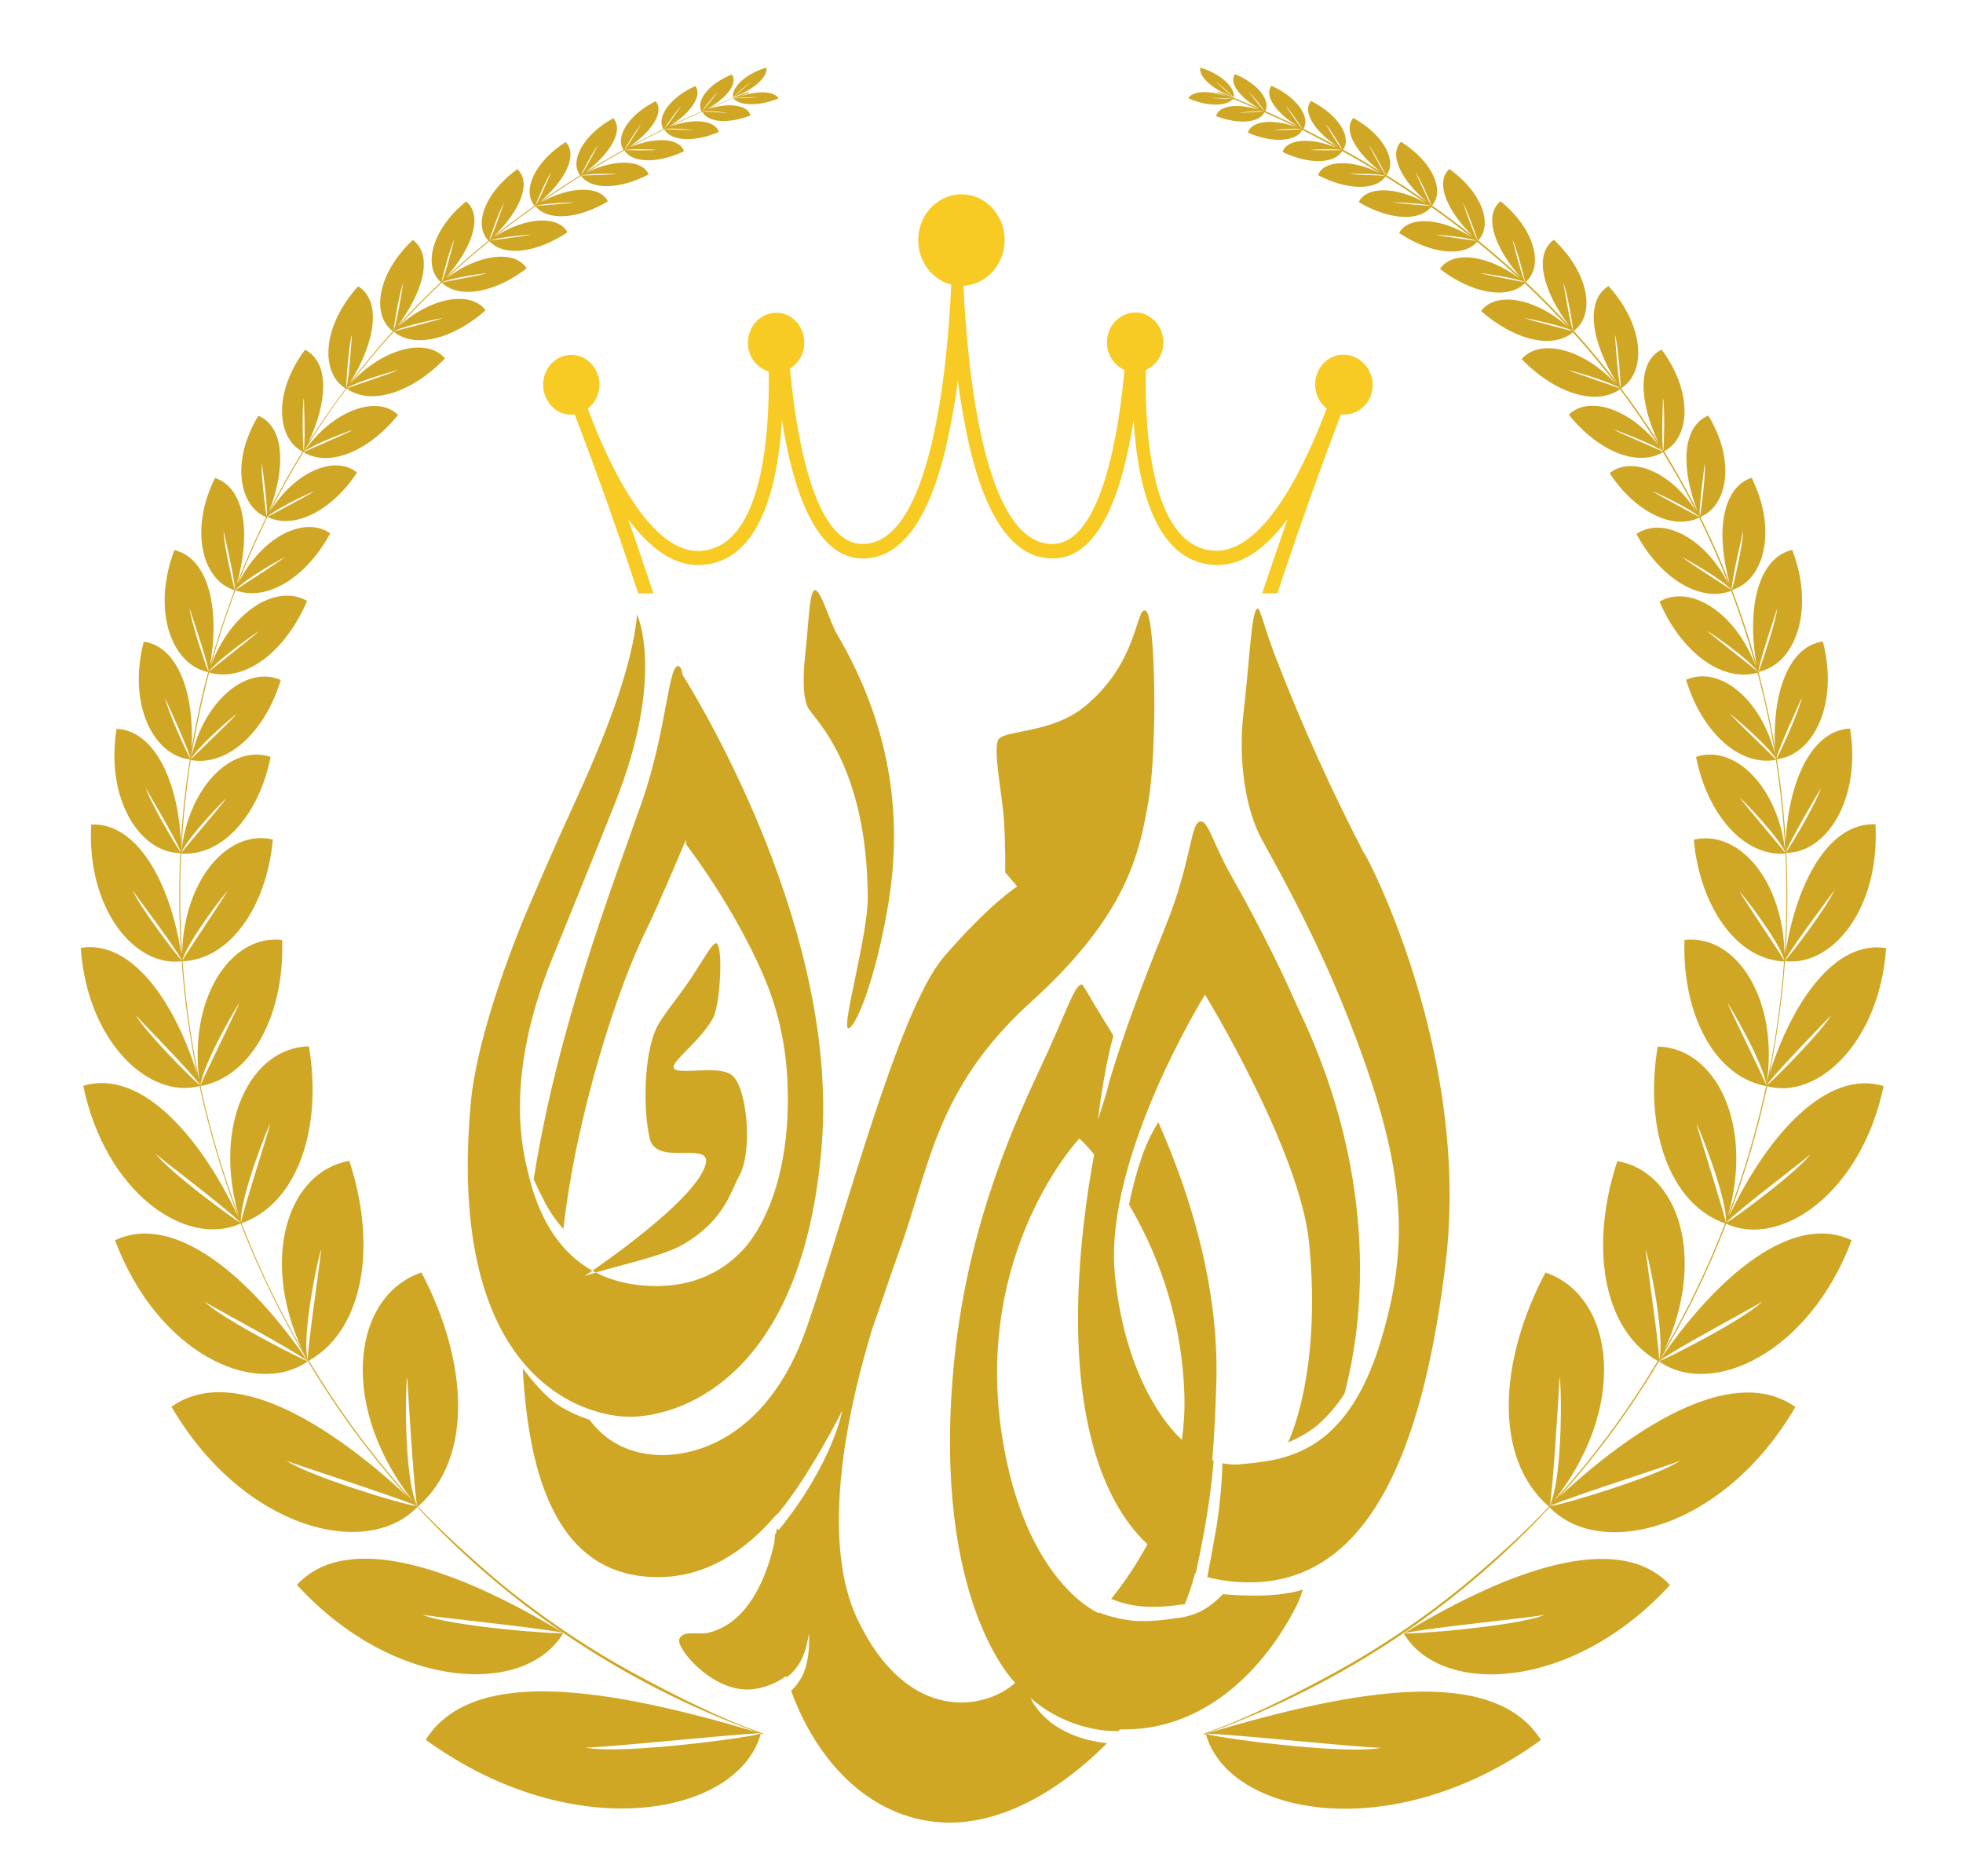
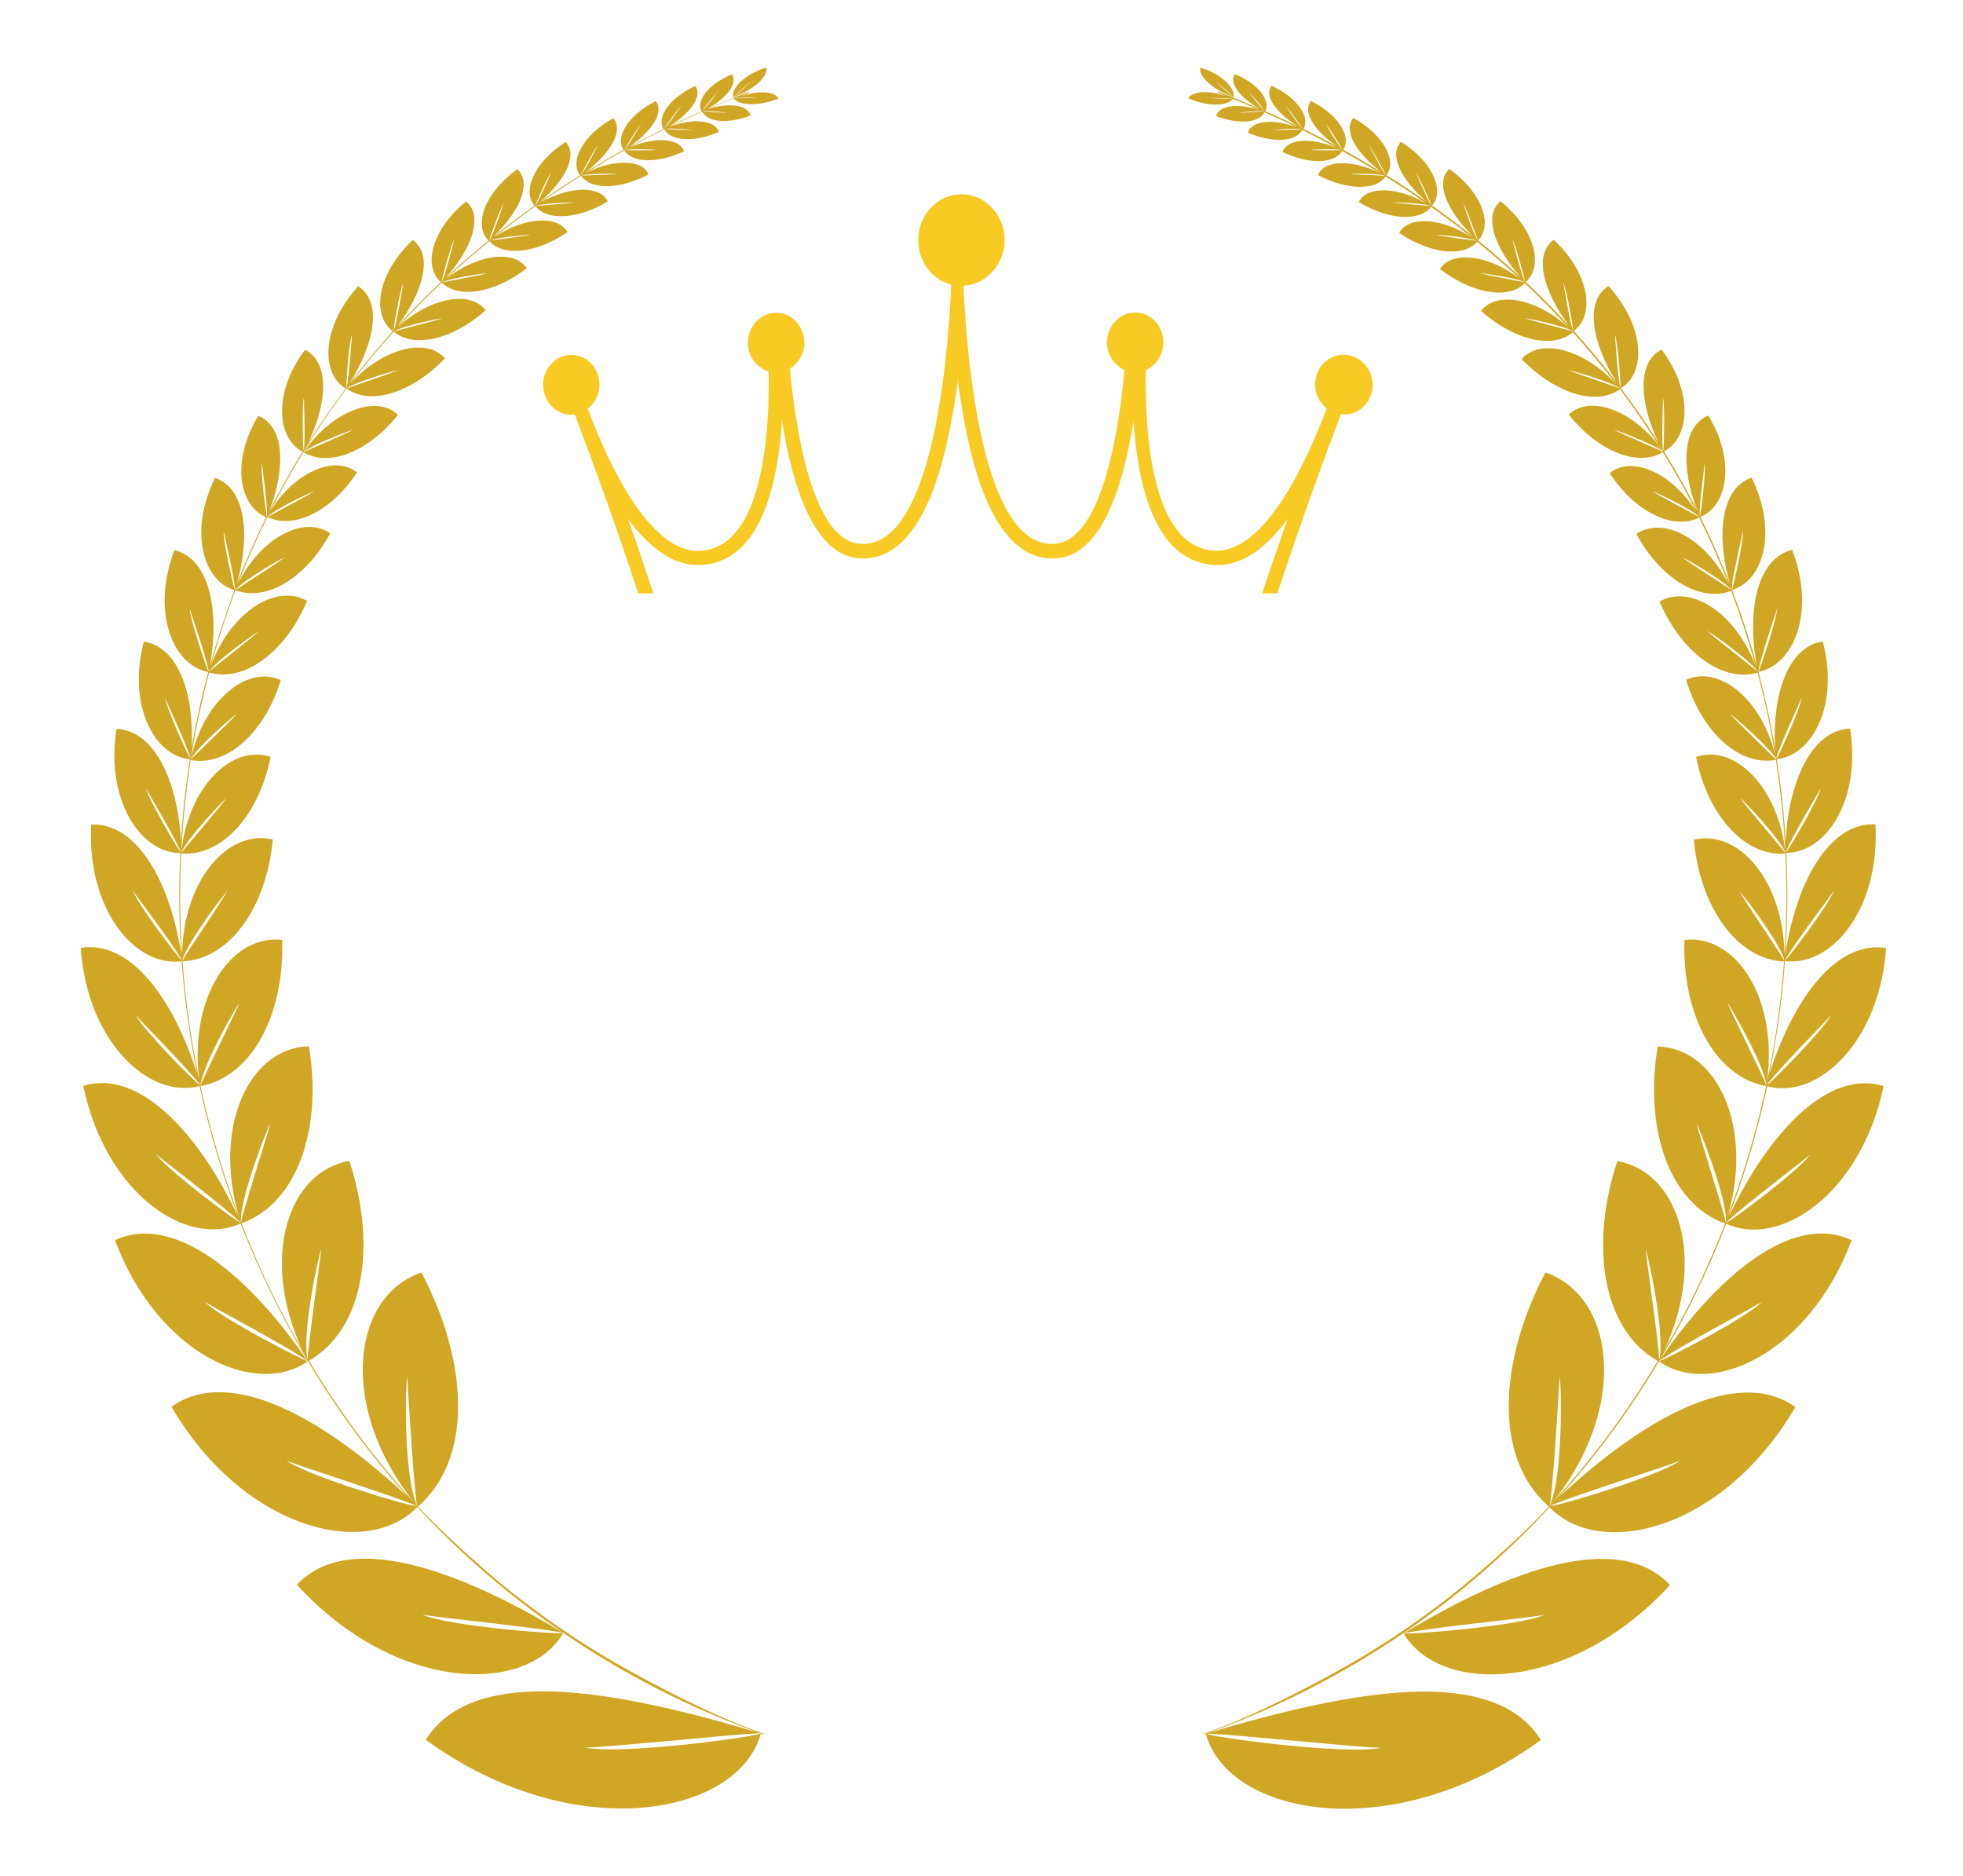
<svg xmlns="http://www.w3.org/2000/svg" id="Layer_1" x="0px" y="0px" viewBox="0 0 865.5 827.2" style="enable-background:new 0 0 865.5 827.2;" xml:space="preserve">
  <style type="text/css">	.st0{fill-rule:evenodd;clip-rule:evenodd;fill:#D0A724;}	.st1{fill-rule:evenodd;clip-rule:evenodd;fill:#F7CB23;}</style>
  <path class="st0" d="M831.6,418c-2.9,41.6-30.2,66.9-52.4,60.9c-4.2,19.5-9.9,38.7-16.9,57.4c17.2-36.3,43.3-65.1,68.2-57.5  c-9.9,47.5-45.7,71.6-69.4,60.7c-8.1,20.9-17.9,41.1-29.5,60.4c-12.7,21.4-27.5,41.5-44.1,60c36.7-34.1,78.1-58,104.1-39.6  c-31.7,54.3-86.1,67.5-108.4,44.2c-19.2,20.8-40.7,39.3-64.1,55.3c-27,18.4-56.3,33.3-87,44.4l-1,0.4l-0.8-0.1l1.1-0.4l6.7-2.5  c16.1-6.1,39.8-18.1,57.3-28.1c17.5-10.1,34.1-21.6,49.7-34.3c13.2-10.9,28.6-24.9,38-35.2c18.1-19.6,34.1-41,47.8-64  c-24.8-14.1-29.9-51.6-17.8-88.1c27,4.6,39.4,42.7,20.9,83c10.3-17.8,19.2-36.4,26.6-55.5c-25-8.9-35.7-42.5-29.7-78  c25.8,0.5,42.5,34.8,30.9,74.8c13.6-36.1,22-73.9,24.8-112.3c-21.1-1-37.1-24.4-39.8-53.7c19.9-4.7,39.4,18.1,40,50.5  c1-14.8,1.1-29.7,0.4-44.6c-0.7-13.8-2.1-27.6-4.2-41.2c-2-12.9-4.7-25.7-8.1-38.3c-15.8,4.4-33.8-9.3-43.2-31.4  c13.7-7.8,33.6,4.9,42.4,28.5c-3.1-11.2-6.7-22.2-10.8-33.2c-13.8,5.3-31.4-5.7-41.8-25.1c11.7-8,30.6,1.9,40.7,22.3  c-3.9-10-8.2-19.8-13-29.5c-11.8,5.8-28.5-2.8-39.5-19.6c9.8-7.9,27.4-0.3,38.2,17c-4.5-9-9.5-17.8-14.8-26.4  c-5.8-9.4-12.1-18.6-18.8-27.6c-10.7,7.6-28.9,1.7-43.4-13.3c8.2-9.4,27.4-4.5,41.6,11c-6-7.8-12.3-15.4-19-22.8  c-9,7.6-26,3.4-40.5-9.4c6.6-8.9,24.3-5.7,38.5,7.2c-6.1-6.6-12.5-13.1-19.2-19.4c-7.4,7.3-23.2,4.6-37.4-6.3  c5.3-8.3,21.4-6.3,35.2,4.3c-6-5.6-12.3-11-18.8-16.3c-6.2,7-20.7,5.3-34.4-3.9c4.2-7.7,18.9-6.7,32.1,2c-5.8-4.6-11.8-9.1-18-13.5  c-5.2,6.6-18.7,5.8-31.9-2.1c3.3-7.1,16.7-6.9,29.5,0.4c-5.7-4-11.6-7.9-17.7-11.7c-4.3,6.3-17,6.1-29.8-0.6c2.6-6.7,15-7,27.3-0.9  c-5.4-3.3-10.9-6.6-16.6-9.7c-3.5,5.7-14.6,6-26.3,0.4c2-5.9,12.7-6.5,23.8-1.8c-4.9-2.7-10-5.3-15.1-7.9c-2.8,5.2-13,5.9-24,1.2  c1.5-5.3,11.2-6.3,21.5-2.4c-4.6-2.3-9.4-4.5-14.2-6.6c-2.3,4.7-11.3,5.5-21.3,1.7c1.1-4.7,9.5-5.8,18.8-2.8  c-3.9-1.7-7.8-3.4-11.8-5c0.2,0.1,0.3,0.1,0.5,0.2c0,0,0,0,0,0c-2.3-0.5-10.6-0.4-10.6-0.4c2,0.2,10.6,0.4,10.6,0.4c0,0,0,0,0,0  c-3,3.4-11.6,3.4-19.8-0.3c2.1-3.4,9.8-3.5,17.3-0.7c-1.5-0.6-2.9-1.2-4.3-1.8c0.1-0.1,0.1-0.2,0.2-0.4c6.2,2.4,12.2,4.9,18.2,7.5  c-8.3-4.7-13.6-11.1-10.8-15.2c10.5,4.3,15.8,11.8,13.4,16.3c4.8,2.1,9.5,4.4,14.2,6.6c-9.2-5.7-14.9-13.2-11.5-17.8  c11.6,5.3,17.2,13.9,14.1,19c5.1,2.6,10.2,5.2,15.1,7.9C579.9,58,574,49.5,578,44.5c12.5,6.3,18,16.1,14.2,21.5  c5.7,3.1,11.2,6.4,16.6,9.7c-10.6-8.1-16.9-18.2-12.1-23.7c13.8,7.7,19.3,19.2,14.6,25.2c6.1,3.8,12,7.7,17.7,11.7  c-10.9-9.3-16.9-20.6-11.3-26.4c14.3,9,19.3,21.8,13.7,28.1c6.2,4.4,12.2,8.9,18,13.5c-11.1-10.8-16.9-23.5-10.4-29.6  c14.9,10.6,19.2,24.9,12.7,31.5c6.5,5.3,12.8,10.7,18.8,16.3c-11.3-12.7-16.7-27.2-8.9-33.6c15.5,12.7,19,28.8,11.1,35.6  c6.7,6.3,13.1,12.8,19.2,19.4c-11.3-14.9-16-31.4-6.8-38c16,15.1,18.2,33.3,8.8,40.2c6.7,7.4,13.1,15.1,19,22.9  c-10.9-17.3-14.5-36-3.7-42.7c16.2,17.9,16.6,38.3,5.5,45.1c5.8,7.7,11.3,15.6,16.4,23.7c-8.2-17.4-9.5-35.2,1.5-40.8  c14,18.8,12.6,38.9,1.1,44.9c5.3,8.6,10.2,17.4,14.7,26.3c-7.2-18.6-7-37.2,4.8-42.1c12.1,19.8,8.6,39.8-3.5,44.7  c4.8,9.7,9.1,19.5,13,29.5c-6.1-21.4-4-42.2,9.6-46.8c11.5,23.3,5.5,45.2-8.6,49.5c4.1,10.9,7.8,22,10.8,33.2  c-4.3-24.2,0.1-47.1,15.7-50.9c10.3,26.9,1.1,50.6-14.9,53.8c2.9,11.1,5.4,22.2,7.3,33.5c-1.2-23.5,5.7-44.7,21.1-46.9  c7.2,27.5-4.2,50.1-20.3,51.9c1.9,12,3.2,24,3.9,36.1c1.4-26,11.2-48.8,28.4-49.6c5,31.1-10.3,54.7-28.1,54.8  c0.7,14.8,0.6,29.6-0.4,44.4c4.8-31.2,19.1-57.9,39.7-57c2.1,37.3-19.2,62.9-39.9,60.3c-1.2,16.6-3.5,33.2-6.8,49.6  C790.5,440.9,809.5,414.3,831.6,418z M683.8,663.9c5.5-0.5,47.4-13.2,57.1-20c-3.3,1.7-44.4,14.6-56.8,19.7  C684,663.7,683.9,663.8,683.8,663.9z M725.6,551c0.8,7.9,6,42.9,5.9,48.3c0.1-0.1,0.1-0.2,0.2-0.4C734.1,586.4,726,550.6,725.6,551z   M748,495.4c1.9,7.3,12.4,39.8,12.9,43.5c0-0.1,0.1-0.1,0.1-0.2C761.4,527.4,748.3,495.1,748,495.4L748,495.4z M761.3,538.8  c0,0.1-0.1,0.1-0.1,0.2c3.1-1.4,31.7-22.7,37.2-30.3C796.6,510.7,768.6,531.6,761.3,538.8L761.3,538.8z M546.1,49.7  c1.9,0.1,9.3-0.5,11.1-0.6c-0.1,0-0.1-0.1-0.2-0.1C553.9,48.8,546.1,49.7,546.1,49.7z M550.5,40.3c0,0,4.5,6.2,6.7,8.3  c0.1,0,0.1,0.1,0.2,0.1C555.3,45.8,553,43,550.5,40.3L550.5,40.3z M561.4,57.3c2.2,0.2,10.6-0.3,12.6-0.3c-0.1,0-0.1-0.1-0.2-0.1  C570.3,56.4,561.4,57.3,561.4,57.3z M566.9,46.7c0,0,4.8,7.3,7,9.7c0.1,0,0.1,0.1,0.2,0.1C573.2,55.1,568.5,48.3,566.9,46.7  L566.9,46.7z M577.8,66.1c2.4,0.3,11.8,0.1,13.8,0.1c-0.1,0-0.1-0.1-0.2-0.1C587.7,65.5,577.8,66,577.8,66.1L577.8,66.1z   M584.5,54.7c0,0,4.8,8.3,7.1,11.1c0.1,0,0.1,0.1,0.2,0.1C590.9,64.2,586.2,56.4,584.5,54.7L584.5,54.7z M595.1,76.7  c2.7,0.4,13.5,0.6,15.6,0.8c-0.1,0-0.1-0.1-0.2-0.1C606.4,76.4,595.1,76.6,595.1,76.7L595.1,76.7z M603.5,63.9c0.1,0,5,9.8,7.3,13  l0.2,0.1C610.1,75.3,605.2,66,603.5,63.9L603.5,63.9z M614.1,89.2c2.9,0.6,14.5,1.4,16.8,1.6c-0.1,0-0.1-0.1-0.2-0.1  C626.4,89.5,614.1,89.2,614.1,89.2z M624.1,75.8c0.1,0,4.6,10.9,6.8,14.5c0.1,0,0.1,0.1,0.2,0.1C630.4,88.5,625.8,78.2,624.1,75.8  L624.1,75.8z M633,103.5c3.1,0.8,15.8,2.3,18.1,2.7c-0.1,0-0.1-0.1-0.2-0.1C646.4,104.4,633,103.4,633,103.5L633,103.5z M645,89.4  c0.1,0,4.1,12.3,6.3,16.3c0.1,0,0.1,0.1,0.2,0.1C650.8,103.8,646.7,92.1,645,89.4L645,89.4z M652.5,120.4c3.3,1,17.3,3.5,19.6,4  c-0.1-0.1-0.1-0.1-0.2-0.2C667.2,122.3,652.5,120.3,652.5,120.4L652.5,120.4z M666.8,105.6c0.1,0,3.5,14,5.4,18.4  c0.1,0.1,0.1,0.1,0.2,0.2C672,122,668.5,108.7,666.8,105.6L666.8,105.6z M672.1,140.2c3.5,1.3,18.8,5.1,21.3,5.8  c-0.1-0.1-0.1-0.1-0.2-0.2C688.2,143.3,672.1,140.1,672.1,140.2z M689.3,124.8c0.1,0,2.5,15.8,4.2,20.9c0.1,0.1,0.1,0.1,0.1,0.2  C693.5,143.4,690.9,128.3,689.3,124.8L689.3,124.8z M691.4,163.1c3.8,1.7,20.3,7.1,22.7,8.1c0-0.1-0.1-0.1-0.1-0.2  C708.9,167.8,691.4,163,691.4,163.1L691.4,163.1z M712,147.4c0.1,0,1.1,17.8,2.4,23.4c0,0.1,0.1,0.1,0.1,0.2  C714.6,168.5,713.4,151.5,712,147.4L712,147.4z M733.2,175.4c0.1,0-0.7,16.7,0,22.8c0.1,0.1,0.1,0.2,0.2,0.3  C733.7,195.2,734.1,179.4,733.2,175.4L733.2,175.4z M749,227.7c-4.4-4-20.4-11.3-20.4-11.1c3.3,2.2,18.3,10,20.5,11.3  C749.1,227.8,749.1,227.7,749,227.7L749,227.7z M751.6,204.3c0.1,0.1-2.4,17.5-2.2,23.1c0,0.1,0.1,0.1,0.1,0.2  C750,225.3,752.2,208.6,751.6,204.3L751.6,204.3z M763.2,259.9c-4.3-4.9-21.5-14.4-21.5-14.2c3.4,2.7,19.5,12.8,21.6,14.4  C763.2,260,763.2,260,763.2,259.9L763.2,259.9z M768.5,234.1c0.1,0.1-4.6,19.4-5,25.6c0,0.1,0.1,0.1,0.1,0.2  C764.5,257.5,768.7,238.9,768.5,234.1L768.5,234.1z M774.8,295.9c-4.1-5.8-22.1-18-22.1-17.8c3.5,3.3,20.1,16,22.2,18  C774.9,296.1,774.8,296,774.8,295.9L774.8,295.9z M783.6,268c0.2,0.1-7.2,21.1-8.3,27.8c0,0.1,0,0.1,0.1,0.2  C776.4,293.6,783.3,273.4,783.6,268z M794.4,307.6c0.1,0.1-9,19.3-11.1,26.3c0,0.1,0,0.3,0.1,0.4  C785.3,330.9,793.6,312.7,794.4,307.6L794.4,307.6z M802.8,347.4c0.1,0.2-12.1,20.4-15.2,27.7c0,0.1,0,0.3,0,0.4  C790,372.3,801.4,353,802.8,347.4L802.8,347.4z M808.7,392.5c-0.9,1.6-17.6,23.4-21.6,30.7c0,0.1,0,0.1,0,0.2  C789.3,421.3,806.1,399.2,808.7,392.5L808.7,392.5z M786.7,423.2c-2.4-8.6-19.4-30.3-19.6-30c3,5.3,18.1,27.4,19.6,30.3  C786.7,423.3,786.7,423.3,786.7,423.2L786.7,423.2z M779.4,477.8c0,0.1-0.1,0.3-0.1,0.4c3.6-2.8,24.3-23.9,28.1-30.7  C806.1,449.1,785.3,470.1,779.4,477.8L779.4,477.8z M816.4,546.8c-18.7,49.8-61.6,69.5-84.8,53.5c0-0.1,0-0.2,0-0.3  c0.1,0.7,37.8-18.4,45.4-26.2c-2.5,1.9-37,20-45.4,26.2c0,0,0-0.1,0-0.1C757,562.6,790.4,534.3,816.4,546.8L816.4,546.8z   M736.3,698.8c-43.2,47.1-100.8,48.9-117.3,21.5c0.1-0.1,0.1-0.2,0.2-0.3c-0.2,0.9,49.9-2.9,61.9-8.1c-4.1,1.1-49.6,5.5-61.9,8.1  c0,0,0-0.1,0.1-0.1C665.6,691.8,713.8,674.6,736.3,698.8L736.3,698.8z M679.4,767.1c-64.8,47.2-137.5,33.7-147.7-2.5l0.3-0.3  c-0.5,1.2,61,9.7,77.2,6.2c-5.8,0.4-61.4-5.6-77.2-6.2c0,0,0.1-0.1,0.1-0.1C597.6,744.6,658.5,734,679.4,767.1z M682.8,664.1  c-24.7-21.6-21.7-64.7-1.4-103.1c31,10.6,37.1,60.4,1.9,103c0,0-0.1,0-0.1,0C683,664,682.9,664.1,682.8,664.1L682.8,664.1z   M687.6,607.4c-0.4,9.2-3.2,52.3-4.3,56.3C689.4,651,688.4,607,687.6,607.4L687.6,607.4z M778.6,478.8c-23-4.3-37-32.2-35.9-64.4  c23.2-2.7,42,26.9,36.1,64.2c0,0,0,0-0.1,0.1C778.7,478.7,778.7,478.7,778.6,478.8L778.6,478.8z M761.7,442.3  c2.7,6.2,16.5,34.1,17.1,36.2C777.8,469,761.9,441.9,761.7,442.3L761.7,442.3z M767.3,351.9c3.2,4.5,20,24,19.9,24.2  c0,0.1-0.1,0.1-0.1,0.2c-18.1,1.4-34.3-17.2-39.3-42.6c17.1-5.8,36.4,13.4,39.4,42.3c0,0,0,0,0,0  C784.7,369.4,767.5,351.6,767.3,351.9L767.3,351.9z M762.7,314.7c3.4,3.8,20.4,20,20.3,20.2L783,335c-16.2,3-32.7-12.4-39.6-35.3  c15-6.7,34.2,9.2,39.7,35c0,0,0,0,0,0C780.1,329,762.8,314.5,762.7,314.7L762.7,314.7z M711.3,189.3c3.8,2.1,22,9.7,22,9.9  c0,0.1,0,0.1,0,0.1c-11.3,6.8-28.8-0.4-41.6-16.5c9.4-9.1,29.2-1.8,41.6,16.3c0,0,0,0,0,0C729.1,195.7,711.3,189.2,711.3,189.3z   M544,42.9C544,42.9,544,42.9,544,42.9c0,0-6.2-5.8-7.9-6.9C536.1,36,542,41.7,544,42.9C543.9,42.9,543.9,42.9,544,42.9  c-8.6-3.1-15.6-8.8-14.8-13.1C538.3,32.5,544.6,38.5,544,42.9z M323.4,43.4C323.4,43.4,323.4,43.4,323.4,43.4  c0-0.1,8.7-0.2,10.6-0.5C334,42.9,325.7,42.8,323.4,43.4C323.4,43.4,323.4,43.4,323.4,43.4c0.2-0.1,0.4-0.2,0.5-0.3  c-4,1.6-7.9,3.3-11.8,5c9.2-3,17.6-1.9,18.8,2.8c-10,3.9-19,3-21.3-1.7c-4.8,2.1-9.5,4.4-14.2,6.6c10.3-3.8,20-2.9,21.5,2.4  c-11,4.7-21.2,4-24-1.2c-5.1,2.6-10.2,5.2-15.1,7.9c11.1-4.7,21.8-4.1,23.8,1.8c-11.7,5.5-22.9,5.2-26.3-0.4  c-5.7,3.1-11.2,6.4-16.6,9.7c12.3-6,24.6-5.7,27.3,0.9c-12.8,6.7-25.4,6.9-29.8,0.6c-6.1,3.8-12,7.7-17.7,11.7  c12.7-7.2,26.1-7.5,29.5-0.4c-13.2,7.9-26.7,8.7-31.9,2.1c-6.2,4.4-12.2,8.9-18,13.5c13.3-8.7,27.9-9.7,32.1-2  c-13.7,9.2-28.2,10.9-34.4,3.9c-6.5,5.3-12.8,10.7-18.8,16.3c13.8-10.6,29.9-12.6,35.2-4.3c-14.1,10.9-29.9,13.6-37.4,6.3  c-6.7,6.3-13.1,12.8-19.2,19.4c14.2-12.9,31.9-16.1,38.5-7.2c-14.4,12.8-31.5,17-40.5,9.4c-6.7,7.4-13,15-19,22.8  c14.2-15.5,33.5-20.4,41.6-11c-14.5,15.1-32.7,21-43.4,13.3c-6.8,9-13,18.2-18.8,27.6c-5.3,8.7-10.3,17.5-14.8,26.4  c10.8-17.3,28.4-24.9,38.2-17c-11,16.8-27.7,25.4-39.5,19.6c-4.8,9.7-9.1,19.5-13,29.5c10.1-20.4,29-30.3,40.7-22.3  c-10.4,19.4-28,30.4-41.8,25.1c-4.1,10.9-7.7,22-10.8,33.2c8.8-23.6,28.6-36.3,42.4-28.5C126,287.2,108,301,92.2,296.5  c-3.3,12.6-6,25.4-8.1,38.3c-2.1,13.7-3.5,27.4-4.2,41.2c-0.7,14.9-0.6,29.7,0.4,44.6c0.6-32.5,20.1-55.2,40-50.5  c-2.7,29.4-18.7,52.8-39.8,53.7c2.8,38.4,11.2,76.2,24.8,112.3c-11.7-40,5-74.3,30.9-74.8c6,35.5-4.7,69.1-29.7,78  c7.4,19.2,16.3,37.7,26.6,55.5c-18.5-40.3-6.1-78.3,20.9-83c12.1,36.5,6.9,74-17.8,88.1c13.7,22.9,29.7,44.3,47.8,64  c9.5,10.2,24.9,24.3,38,35.2c15.7,12.7,32.3,24.2,49.8,34.3c17.4,9.9,41.2,22,57.3,28.1l6.7,2.5l1.1,0.4l-0.8,0.1l-1-0.4  c-30.8-11-60-25.9-87-44.4c-23.4-16-44.9-34.5-64.1-55.3c-22.3,23.3-76.7,10-108.4-44.2c26.1-18.5,67.4,5.5,104.1,39.6  c-16.6-18.5-31.4-38.6-44.1-60c-11.5-19.3-21.4-39.5-29.5-60.4c-23.8,10.9-59.5-13.2-69.4-60.7c24.9-7.6,51,21.2,68.2,57.5  c-7-18.7-12.7-37.9-16.9-57.4c-22.2,5.9-49.5-19.3-52.4-60.9c22-3.7,41.1,22.9,51.3,55.5c-3.3-16.4-5.6-32.9-6.8-49.6  c-20.7,2.6-41.9-23-39.9-60.3c20.5-0.9,34.9,25.9,39.7,57c-1-14.8-1.1-29.6-0.4-44.4c-17.8-0.1-33.1-23.7-28.1-54.8  c17.1,0.9,27,23.6,28.4,49.6c0.7-12.1,2-24.1,3.9-36.1c-16.1-1.8-27.5-24.4-20.3-51.9c15.4,2.2,22.3,23.3,21.1,46.9  c1.9-11.3,4.3-22.4,7.3-33.5c-16-3.2-25.1-26.9-14.9-53.8c15.5,3.8,20,26.7,15.7,50.9c3.1-11.2,6.7-22.3,10.8-33.2  c-14.1-4.3-20.1-26.2-8.6-49.5c13.6,4.5,15.7,25.4,9.6,46.8c3.9-10,8.2-19.8,13-29.5c-12.1-4.9-15.6-24.8-3.5-44.7  c11.8,4.9,12,23.5,4.8,42.1c4.5-8.9,9.4-17.7,14.7-26.3c-11.5-6-13-26.1,1.1-44.9c11,5.6,9.8,23.4,1.5,40.8  c5.1-8,10.6-15.9,16.4-23.7c-11.1-6.8-10.7-27.1,5.5-45.1c10.8,6.7,7.2,25.4-3.7,42.7c6-7.8,12.3-15.4,19-22.9  c-9.4-6.9-7.2-25.1,8.8-40.2c9.2,6.6,4.5,23.1-6.8,38c6.1-6.6,12.5-13.1,19.2-19.4c-7.9-6.8-4.4-22.9,11.1-35.6  c7.8,6.4,2.4,20.9-8.9,33.6c6-5.6,12.3-11,18.8-16.3c-6.6-6.5-2.2-20.8,12.7-31.5c6.6,6.1,0.8,18.8-10.4,29.6  c5.8-4.6,11.8-9.1,18-13.5c-5.5-6.3-0.5-19,13.7-28.1c5.6,5.8-0.4,17.1-11.3,26.4c5.7-4,11.6-7.9,17.7-11.7  c-4.7-6,0.8-17.5,14.6-25.2c4.8,5.5-1.4,15.6-12.1,23.7c5.4-3.3,11-6.6,16.6-9.7c-3.7-5.5,1.8-15.3,14.2-21.5c4,5-2,13.5-11.7,20.2  c4.9-2.7,10-5.3,15.1-7.9c-3.1-5.1,2.5-13.7,14.1-19c3.3,4.6-2.4,12.1-11.5,17.8c4.6-2.3,9.4-4.5,14.2-6.6  c-2.5-4.6,2.9-12,13.4-16.3c2.8,4.1-2.5,10.5-10.8,15.2c5.9-2.6,12-5.1,18.2-7.5c0.1,0.1,0.1,0.2,0.2,0.4c-1.5,0.6-2.9,1.2-4.3,1.8  c7.6-2.8,15.3-2.7,17.3,0.7C334.9,46.8,326.4,46.8,323.4,43.4z M126.2,643.9c9.7,6.8,51.6,19.5,57.1,20c-0.1-0.1-0.2-0.2-0.3-0.3  C170.6,658.5,129.6,645.6,126.2,643.9z M135.5,598.9c0.1,0.1,0.1,0.2,0.2,0.4c-0.1-5.4,5.1-40.4,5.9-48.3  C141.1,550.6,133.1,586.4,135.5,598.9L135.5,598.9z M106.2,538.7c0,0.1,0.1,0.1,0.1,0.2c0.4-3.7,10.9-36.2,12.9-43.5  C118.8,495.1,105.8,527.4,106.2,538.7L106.2,538.7z M68.7,508.7c5.5,7.6,34.2,28.8,37.2,30.3c0-0.1-0.1-0.1-0.1-0.2  C98.6,531.6,70.6,510.7,68.7,508.7L68.7,508.7z M59.8,447.5c3.7,6.8,24.4,27.9,28.1,30.7c0-0.1-0.1-0.3-0.1-0.4  C81.9,470.1,61,449.1,59.8,447.5L59.8,447.5z M80.5,423.4c1.4-2.9,16.6-25,19.6-30.3c-0.2-0.3-17.1,21.4-19.6,30  C80.5,423.3,80.5,423.3,80.5,423.4L80.5,423.4z M58.5,392.5c2.6,6.7,19.4,28.8,21.6,30.9c0-0.1,0-0.1,0-0.2  C76.1,415.9,59.4,394.2,58.5,392.5z M64.3,347.4c1.5,5.5,12.8,24.8,15.2,28.1c0-0.1,0-0.3,0-0.4C76.4,367.8,64.2,347.6,64.3,347.4  L64.3,347.4z M72.8,307.6c0.8,5.1,9.1,23.3,11,26.7c0-0.1,0-0.3,0.1-0.4C81.7,326.9,72.6,307.7,72.8,307.6L72.8,307.6z M83.6,268  c0.3,5.3,7.1,25.5,8.3,28c0-0.1,0-0.1,0.1-0.2C90.8,289.1,83.4,268.2,83.6,268z M92.3,295.9c0,0.1,0,0.1-0.1,0.2  c2.1-2,18.7-14.7,22.2-18C114.4,278,96.5,290.2,92.3,295.9L92.3,295.9z M98.6,234.1c-0.2,4.8,4.1,23.4,4.9,25.8  c0-0.1,0.1-0.1,0.1-0.2C103.2,253.5,98.5,234.2,98.6,234.1L98.6,234.1z M104,259.9c0,0.1,0,0.1-0.1,0.2c2.2-1.6,18.2-11.7,21.6-14.4  C125.5,245.5,108.3,255,104,259.9L104,259.9z M115.5,204.3c-0.6,4.2,1.6,21,2.1,23.3c0-0.1,0.1-0.1,0.1-0.2  C118,221.8,115.4,204.4,115.5,204.3L115.5,204.3z M118.1,227.7c0,0.1-0.1,0.1-0.1,0.2c2.2-1.3,17.2-9.1,20.5-11.3  C138.5,216.4,122.5,223.7,118.1,227.7L118.1,227.7z M134,175.3c-0.9,4-0.5,19.8-0.2,23.2l0.2-0.3C134.7,192.1,133.9,175.4,134,175.3  L134,175.3z M155.2,147.4c-1.4,4.1-2.6,21.1-2.5,23.6c0-0.1,0.1-0.1,0.1-0.2C154.1,165.2,155.1,147.5,155.2,147.4L155.2,147.4z   M153.1,171c0,0.1-0.1,0.1-0.1,0.2c2.4-1,19-6.4,22.7-8.1C175.7,163,158.3,167.8,153.1,171L153.1,171z M177.8,124.8  c-1.6,3.6-4.1,18.7-4.3,21c0-0.1,0.1-0.1,0.1-0.2C175.4,140.6,177.7,124.8,177.8,124.8L177.8,124.8z M174,145.9  c-0.1,0.1-0.1,0.1-0.2,0.2c2.4-0.8,17.7-4.5,21.3-5.8C195.1,140.1,179,143.3,174,145.9L174,145.9z M200.3,105.6  c-1.7,3.1-5.2,16.4-5.6,18.6c0.1-0.1,0.1-0.1,0.2-0.2C196.9,119.6,200.2,105.6,200.3,105.6L200.3,105.6z M195.2,124.3  c-0.1,0.1-0.1,0.1-0.2,0.2c2.4-0.6,16.4-3,19.6-4C214.7,120.3,200,122.3,195.2,124.3L195.2,124.3z M222.2,89.4  c-1.7,2.7-5.9,14.3-6.4,16.4c0.1-0.1,0.1-0.1,0.2-0.1C218.1,101.7,222.1,89.4,222.2,89.4L222.2,89.4z M216.2,106  c-0.1,0.1-0.1,0.1-0.2,0.1c2.3-0.4,15.1-1.9,18.1-2.7C234.1,103.4,220.7,104.4,216.2,106L216.2,106z M243.1,75.8  c-1.8,2.4-6.3,12.7-7,14.6c0.1,0,0.1-0.1,0.2-0.1C238.5,86.8,243,75.8,243.1,75.8z M236.5,90.7c-0.1,0-0.1,0.1-0.2,0.1  c2.2-0.2,13.9-1,16.8-1.6C253.1,89.2,240.8,89.5,236.5,90.7L236.5,90.7z M263.7,63.9c-1.8,2.1-6.6,11.3-7.5,13.1l0.2-0.1  C258.7,73.8,263.6,63.9,263.7,63.9L263.7,63.9z M256.6,77.3c-0.1,0-0.1,0.1-0.2,0.1c2.2-0.1,13-0.3,15.6-0.8  C272.1,76.6,260.7,76.4,256.6,77.3L256.6,77.3z M282.7,54.7c-1.7,1.8-6.4,9.5-7.3,11.2l0.2-0.1C277.8,63,282.6,54.7,282.7,54.7  L282.7,54.7z M275.8,66.1c-0.1,0-0.1,0.1-0.2,0.1c2,0,11.4,0.2,13.8-0.1C289.4,66,279.5,65.5,275.8,66.1L275.8,66.1z M300.3,46.7  c-1.6,1.5-6.3,8.3-7.3,9.8c0.1,0,0.1-0.1,0.2-0.1C295.5,54,300.2,46.7,300.3,46.7L300.3,46.7z M293.4,56.8c-0.1,0-0.1,0.1-0.2,0.1  c1.9,0.1,10.4,0.5,12.6,0.3C305.8,57.3,296.9,56.4,293.4,56.8z M316.6,40.3c-2.5,2.7-4.7,5.5-6.9,8.4c0.1,0,0.1-0.1,0.2-0.1  C312.1,46.5,316.6,40.3,316.6,40.3L316.6,40.3z M310.1,49c-0.1,0-0.1,0.1-0.2,0.1c1.8,0.1,9.2,0.7,11.1,0.6  C321,49.7,313.3,48.8,310.1,49L310.1,49z M175.5,182.9c-12.8,16-30.3,23.3-41.6,16.5c0-0.1,0-0.1,0-0.1c0-0.1,18.2-7.8,22-9.9  c0-0.1-17.9,6.3-22,9.9c0,0,0,0,0,0C146.3,181.1,166.1,173.8,175.5,182.9z M123.8,299.8c-6.9,22.8-23.4,38.2-39.6,35.3l-0.1-0.2  c-0.1-0.2,17-16.3,20.3-20.2c-0.1-0.2-17.4,14.3-20.3,20.2c0,0,0,0,0,0C89.6,309,108.8,293.1,123.8,299.8z M119.3,333.7  c-5,25.4-21.2,43.9-39.3,42.6c0-0.1-0.1-0.1-0.1-0.2c-0.1-0.2,16.7-19.7,19.9-24.2c-0.1-0.2-17.4,17.5-19.9,24.2c0,0,0,0,0,0  C82.8,347.2,102.1,327.9,119.3,333.7L119.3,333.7z M124.4,414.4c1.1,32.2-12.9,60.1-35.9,64.4c-0.1-0.1-0.1-0.1-0.2-0.2  c0,0,0,0-0.1-0.1C82.4,441.3,101.2,411.7,124.4,414.4L124.4,414.4z M105.5,442.3c-0.3-0.3-16.1,26.8-17.1,36.2  C89,476.4,102.8,448.5,105.5,442.3L105.5,442.3z M185.8,561c20.3,38.4,23.3,81.5-1.4,103.1c-0.1,0-0.2-0.1-0.4-0.1c0,0-0.1,0-0.1,0  C148.7,621.4,154.8,571.5,185.8,561L185.8,561z M183.9,663.7c-1.1-4-3.9-47.1-4.3-56.3C178.8,607,177.7,651,183.9,663.7z   M257.9,770.4c16.1,3.5,77.7-5,77.2-6.2l0.3,0.3c-10.2,36.2-82.8,49.7-147.7,2.5c20.9-33.1,81.8-22.5,147.2-3c0,0,0.1,0.1,0.1,0.1  C319.4,764.9,263.8,770.8,257.9,770.4z M186.1,711.8c12,5.3,62.1,9,61.9,8.1c0.1,0.1,0.1,0.2,0.2,0.3  c-16.5,27.5-74.2,25.6-117.3-21.5c22.5-24.2,70.7-7,117.1,21c0,0,0,0.1,0,0.1C235.7,717.3,190.2,712.9,186.1,711.8z M90.1,573.8  c7.6,7.7,45.4,26.8,45.4,26.2c0,0.1,0,0.2,0,0.3c-23.2,16-66.1-3.7-84.8-53.5c26-12.4,59.4,15.8,84.8,53.1c0,0,0,0.1,0,0.1  C127.1,593.8,92.7,575.7,90.1,573.8z M323.2,42.9C323.2,42.9,323.2,42.9,323.2,42.9c1.9-1.2,7.8-6.9,7.8-6.9  C329.4,37.1,323.2,42.9,323.2,42.9C323.2,42.9,323.2,42.9,323.2,42.9c-0.7-4.4,5.6-10.4,14.7-13.1C338.7,34.1,331.8,39.8,323.2,42.9  z" />
  <g id="نهائي_copy">
-     <path id="Shape_2_copy" class="st0" d="M359,260.3c-2.2,1.3-2.5,14.9-3.9,27.6c-1.2,10.7-1.1,19.4,1.1,24s26.1,24.6,26.4,83.7   c0.1,16.7-11.7,57.4-8.6,57.7s12-21.3,17.5-53.8c5.6-33.1,4.3-74.4-22.6-120.2C365.8,274.1,361.6,258.8,359,260.3z M315.9,415.9   c3.1,1.5,1.6,27.5-1.6,33.1c-7,12.3-22.7,21.6-15.4,22.9c6.3,1.1,20.5-2.4,24.9,3.2c6,7.6,7.8,33.4,2.1,43.4   c-3.6,6.5-6.5,19.4-24.3,29.9c-9.8,5.8-28.9,9.2-43.9,14.2c0,0,42.1-28,51.7-45.3c9.7-17.3-19.7-1.6-22.9-15.3   c-3.2-13.7-2.4-37.2,2.8-48.5c2.6-5.6,10.3-14.4,15.9-23S314.4,415.2,315.9,415.9z M637.3,557.6c-8.6,69.8-28.8,141.3-87.9,140   c-5.8-0.1-11.5-0.9-17.1-2.3c1.1-5.9,2.6-13.7,4.1-22.3c1.4-9.2,2.3-18.6,2.6-27.9c2.4,0.5,4.9,0.7,7.3,0.5   c18.6-1.8,47-3,62.5-54.4c13.1-43.7,11.4-77.8-15.5-145.2c-13-32.5-27.5-58.8-36.9-75.8c-7.3-13.2-10.5-35.1-8.2-55.2   c2.9-24.7,3.5-46,6.3-46.7c1.1-0.3,2.8,8,7.8,21.1c11.6,30.1,24.9,59.5,39.8,88.1C594.3,362.3,649.8,456.6,637.3,557.6z M599,576.9   c-0.9,12-2.8,23.9-5.7,35.6c-0.2,0.7-0.5,1.9-0.5,1.9c-3.2,5.1-7.2,9.7-11.7,13.7c-5.3,4.7-13.2,7.8-13.2,7.8s15-29.6,9.3-87.9   c-4-41-45.9-109.5-45.9-109.5s-44.4,71.5-39.8,122.7c3,33.2,15,59.7,29.6,73.6c0.9-6.6,1.3-13.2,1.1-19.8   c-0.9-29.6-9.3-58.4-24.4-83.9c1.5-7.7,3.6-15.3,6.2-22.7c1.8-4.8,4-9.4,6.7-13.7c14.1,31.8,26.8,72.8,25.6,114.8   c-0.4,12.9-1,24.3-1.8,34.2c0.2,0.1,0.4,0.2,0.6,0.3c-0.5,6-1.4,14.5-2.8,23c-1.5,9.6-3.5,19.4-5.1,26.7c-0.1,0-0.2-0.1-0.3-0.1   c-1.2,4.6-2.7,9.2-4.5,13.6c-4.3,0.7-12.6,1.7-20.1,0.9c-4.3-0.5-8.4-1.6-12.4-3.2c6.1-7.5,11.4-15.6,16-24.1   c-11.1-10.4-18.4-24.8-23.1-40.4c-12.6-42.3-6.9-95.9-0.4-131.4c-2-2.5-4.2-4.9-6.5-7.1c0,0-46.8,49.6-34.1,131.2   c10.1,64.7,42.6,78.1,42.6,78.1s0.1-0.1,0.2-0.3c5.1,2,10.4,3.2,15.8,3.7c6.2,0.3,12.4-0.2,18.4-1.3c-0.1,0.1-0.1,0.1-0.1,0.1   c3.9-0.4,7.6-1.5,11.1-3.2c3.5-2,6.7-4.5,9.4-7.4c0,0,22.2,2.4,35.2-2c0,0-1.2,3.8-1.8,5.1c-4.5,9.7-26.5,51.7-69.8,56.2   c-2.9,0.3-9.1,0.4-9.1,0.4s-0.2,0.2-0.6,0.7c-2.3,0-4.7-0.1-7-0.4c-11.7-1.5-22.8-6.4-31.7-14.2c0,0,6.3,16.3,32,19.7   c0.6,0.1,1.1,0.1,1.7,0.2c-12.1,12.3-42.6,38.8-76.7,34.6c-29-3.5-51.3-26.7-62.6-57.7c2.1-1.9,3.8-4.3,5.1-6.9   c2.9-6.1,3-14.2,2.8-18.4c-0.2,1.2-0.4,2.3-0.7,3.5c-0.8,4.5-2.8,10.4-7.8,14.8c-0.5,0.4-0.9,0.8-1.4,1.1c-0.1-0.2-0.1-0.4-0.2-0.6   c-3.9,2.9-8.4,4.8-13.2,5.6c-17.7,3.4-35.4-17.6-33.9-21.8s8.5-1.9,12.5-2.8c19.4-4.4,26.9-28.2,29.4-39.8c0.1-1.2,0.2-2.4,0.3-3.6   c0.2-0.2,0.3-0.4,0.5-0.6c0.2-1.3,0.3-2.1,0.3-2.1s0.3,0.3,0.8,0.8c24-29.6,28.1-52.8,28.1-52.8s-14.4,28.8-28.7,45.9   c0-0.1,0-0.2,0-0.4c-14,16.5-31.2,27.9-52.3,28c-44.2,0.2-57.3-43.3-59.9-92c4.1,5.4,10.6,13.2,16.3,16.6c4.1,2.5,8.5,4.5,13.1,6   c6.7,9,16.2,14.6,29.2,15.5c19.2,1.2,50.2-9.4,66.5-55.9s40.3-140.2,60.6-163.7s32.3-31,32.3-31l-5.3-6.2c0,0,0.2-12.6-0.6-23.7   s-4.8-30.2-2.5-34.7s23.3-2.6,38.1-14.7c23.9-19.5,22.5-44.1,26.9-42.3s5.3,60.2,1.3,83.6s-9.3,50.4-51.8,88.9   s-44.7,73.4-58.4,110.6c-3.1,8.4-6.9,20.2-11.6,33.5c-9.9,32.4-23.9,92-6.4,128.4c22.3,46.4,56.6,39.4,69.4,27.7   c0,0-36.6-35.5-27.2-138.7c5.3-58.5,24.5-102.9,37.8-131.3c12-25.5,15.3-37.3,18.6-37.9c0.8-0.2,3.5,5.5,9.4,14.9   c1.5,2.3,3,4.9,4.7,7.7c-0.6,2.3-1.3,5-2,8.1c-3.2,14.6-4.8,29-4.8,29l3.8-12.1c0.9-3.8,1.7-6.6,2.3-8.4   c7.2-23.8,17.2-48.6,24-65.6c10.7-26.6,10.7-43.6,14.5-45.3s5.8,9,14,23.5c8.4,14.8,19.3,35.2,29.2,57.7   C578.4,457.5,604,509.5,599,576.9L599,576.9z M362.3,504.9c-8.1,100.8-60.5,119-83.4,119.7c-20.9,0.6-82.5-16.5-71.3-138.6   c2.6-28.7,18.5-69.6,24.2-83.1c6.7-15.8,14.4-33.4,20.5-46.6c13.8-30,26.5-61.6,28.6-85.4c0,0,12.7,27-9.9,83.6   c-12.4,31.1-21.3,52.7-27.6,68.3c-21.4,52.7-12.8,84.8-10.5,94.5c5.7,24.2,19.3,46.5,50.1,49.4c20.7,1.9,35.5-5.5,45.3-16.5   c8.4-9.4,21.1-33.5,18.8-75.1c-0.8-15.4-4.3-30.6-10.4-44.8c-13.5-31.5-34.2-58-34.2-58l-0.1-2c-1.9,4.5-12.4,29.4-17.2,39.1   c-12.9,25.8-31.1,81.9-36.8,132.4c-3.7-4.1-6.7-8.6-9.1-13.6c-1.7-3.3-3-6-4-8.3c10.7-67.9,35.3-130.6,47.9-166.9   c11-31.7,11.6-62.5,16.4-59.1c0.6,0.4,1,1.7,1.4,3.7C310.4,312.7,369.8,412,362.3,504.9z" />
-   </g>
+     </g>
  <path class="st1" d="M593.1,156.4c-6.9-0.5-12.8,5.1-13.2,12.3c-0.3,4.4,1.6,8.6,5,11.4c0,0,0,0,0,0.1c-8,21.2-26.2,62.6-48.5,62.6  c-0.6,0-1.2,0-1.8-0.1c-27.2-2.3-29.9-53.4-29.4-79c0-0.2,0-0.4,0-0.6c4.5-2,7.4-6.4,7.7-11.3c0.4-7.3-4.8-13.6-11.6-14  s-12.8,5.1-13.2,12.3c-0.4,5.5,2.7,10.7,7.7,13c-2.3,25.5-9.8,76.7-31.8,76.7c-0.2,0-0.5,0-0.7,0c-29.4-0.9-36.8-76.5-38.5-113.8  c9.5-0.5,17.4-8.5,18.1-18.8c0.7-11.2-7.3-20.8-17.8-21.5s-19.6,7.8-20.2,18.9c-0.6,10,5.7,18.6,14.5,20.9c0,0,0,0,0,0  c-1.6,37.2-9,113.4-38.5,114.3c-0.2,0-0.5,0-0.7,0c-22.2,0-29.6-52.1-31.9-77.3c0,0,0,0,0,0c3.7-2.3,6.1-6.3,6.3-10.6  c0.4-7.3-4.8-13.6-11.6-14s-12.8,5.1-13.2,12.3c-0.5,6.1,3.3,11.7,9.1,13.6l0,0c0.5,25.6-2.2,76.7-29.4,79c-0.6,0.1-1.2,0.1-1.8,0.1  c-22.3,0-40.6-41.4-48.5-62.6l0-0.1c3-2.4,4.8-5.9,5.1-9.7c0.4-7.3-4.8-13.6-11.6-14c-6.9-0.5-12.8,5.1-13.2,12.3s4.8,13.6,11.6,14  c0.8,0,1.6,0,2.3-0.1c0,0,0,0,0,0c8.6,22.6,16.8,45.3,24.4,68.1c1.2,3.6,2.4,7.2,3.6,10.8h6.7c-1.3-3.9-2.7-8-4.3-12.8  c-2.2-6.6-4.5-13.3-6.9-20c8.9,12,19.2,20.3,30.8,20.3c0.8,0,1.6,0,2.4-0.1c25.2-2.1,32.8-34.9,34.7-63.7  c4.9,31.3,15,60.9,35.5,60.9c0.3,0,0.7,0,1,0c16-0.5,28-16.8,35.6-48.3c2.3-10,4.2-20.1,5.4-30.3c1.3,10.2,3.1,20.3,5.4,30.3  c7.6,31.6,19.6,47.8,35.6,48.3c0.3,0,0.7,0,1,0c20.5,0,30.6-29.5,35.5-60.9c1.8,28.8,9.5,61.6,34.7,63.7c0.8,0.1,1.6,0.1,2.4,0.1  c11.6,0,22-8.3,30.8-20.3c-2.3,6.7-4.6,13.3-6.9,20c-1.6,4.7-3,8.9-4.3,12.8h6.7c1.2-3.6,2.4-7.2,3.6-10.8  c7.7-22.8,15.8-45.5,24.4-68.1l0-0.1c0.3,0,0.5,0.1,0.8,0.1c6.9,0.5,12.8-5.1,13.2-12.3S600,156.8,593.1,156.4z" />
</svg>